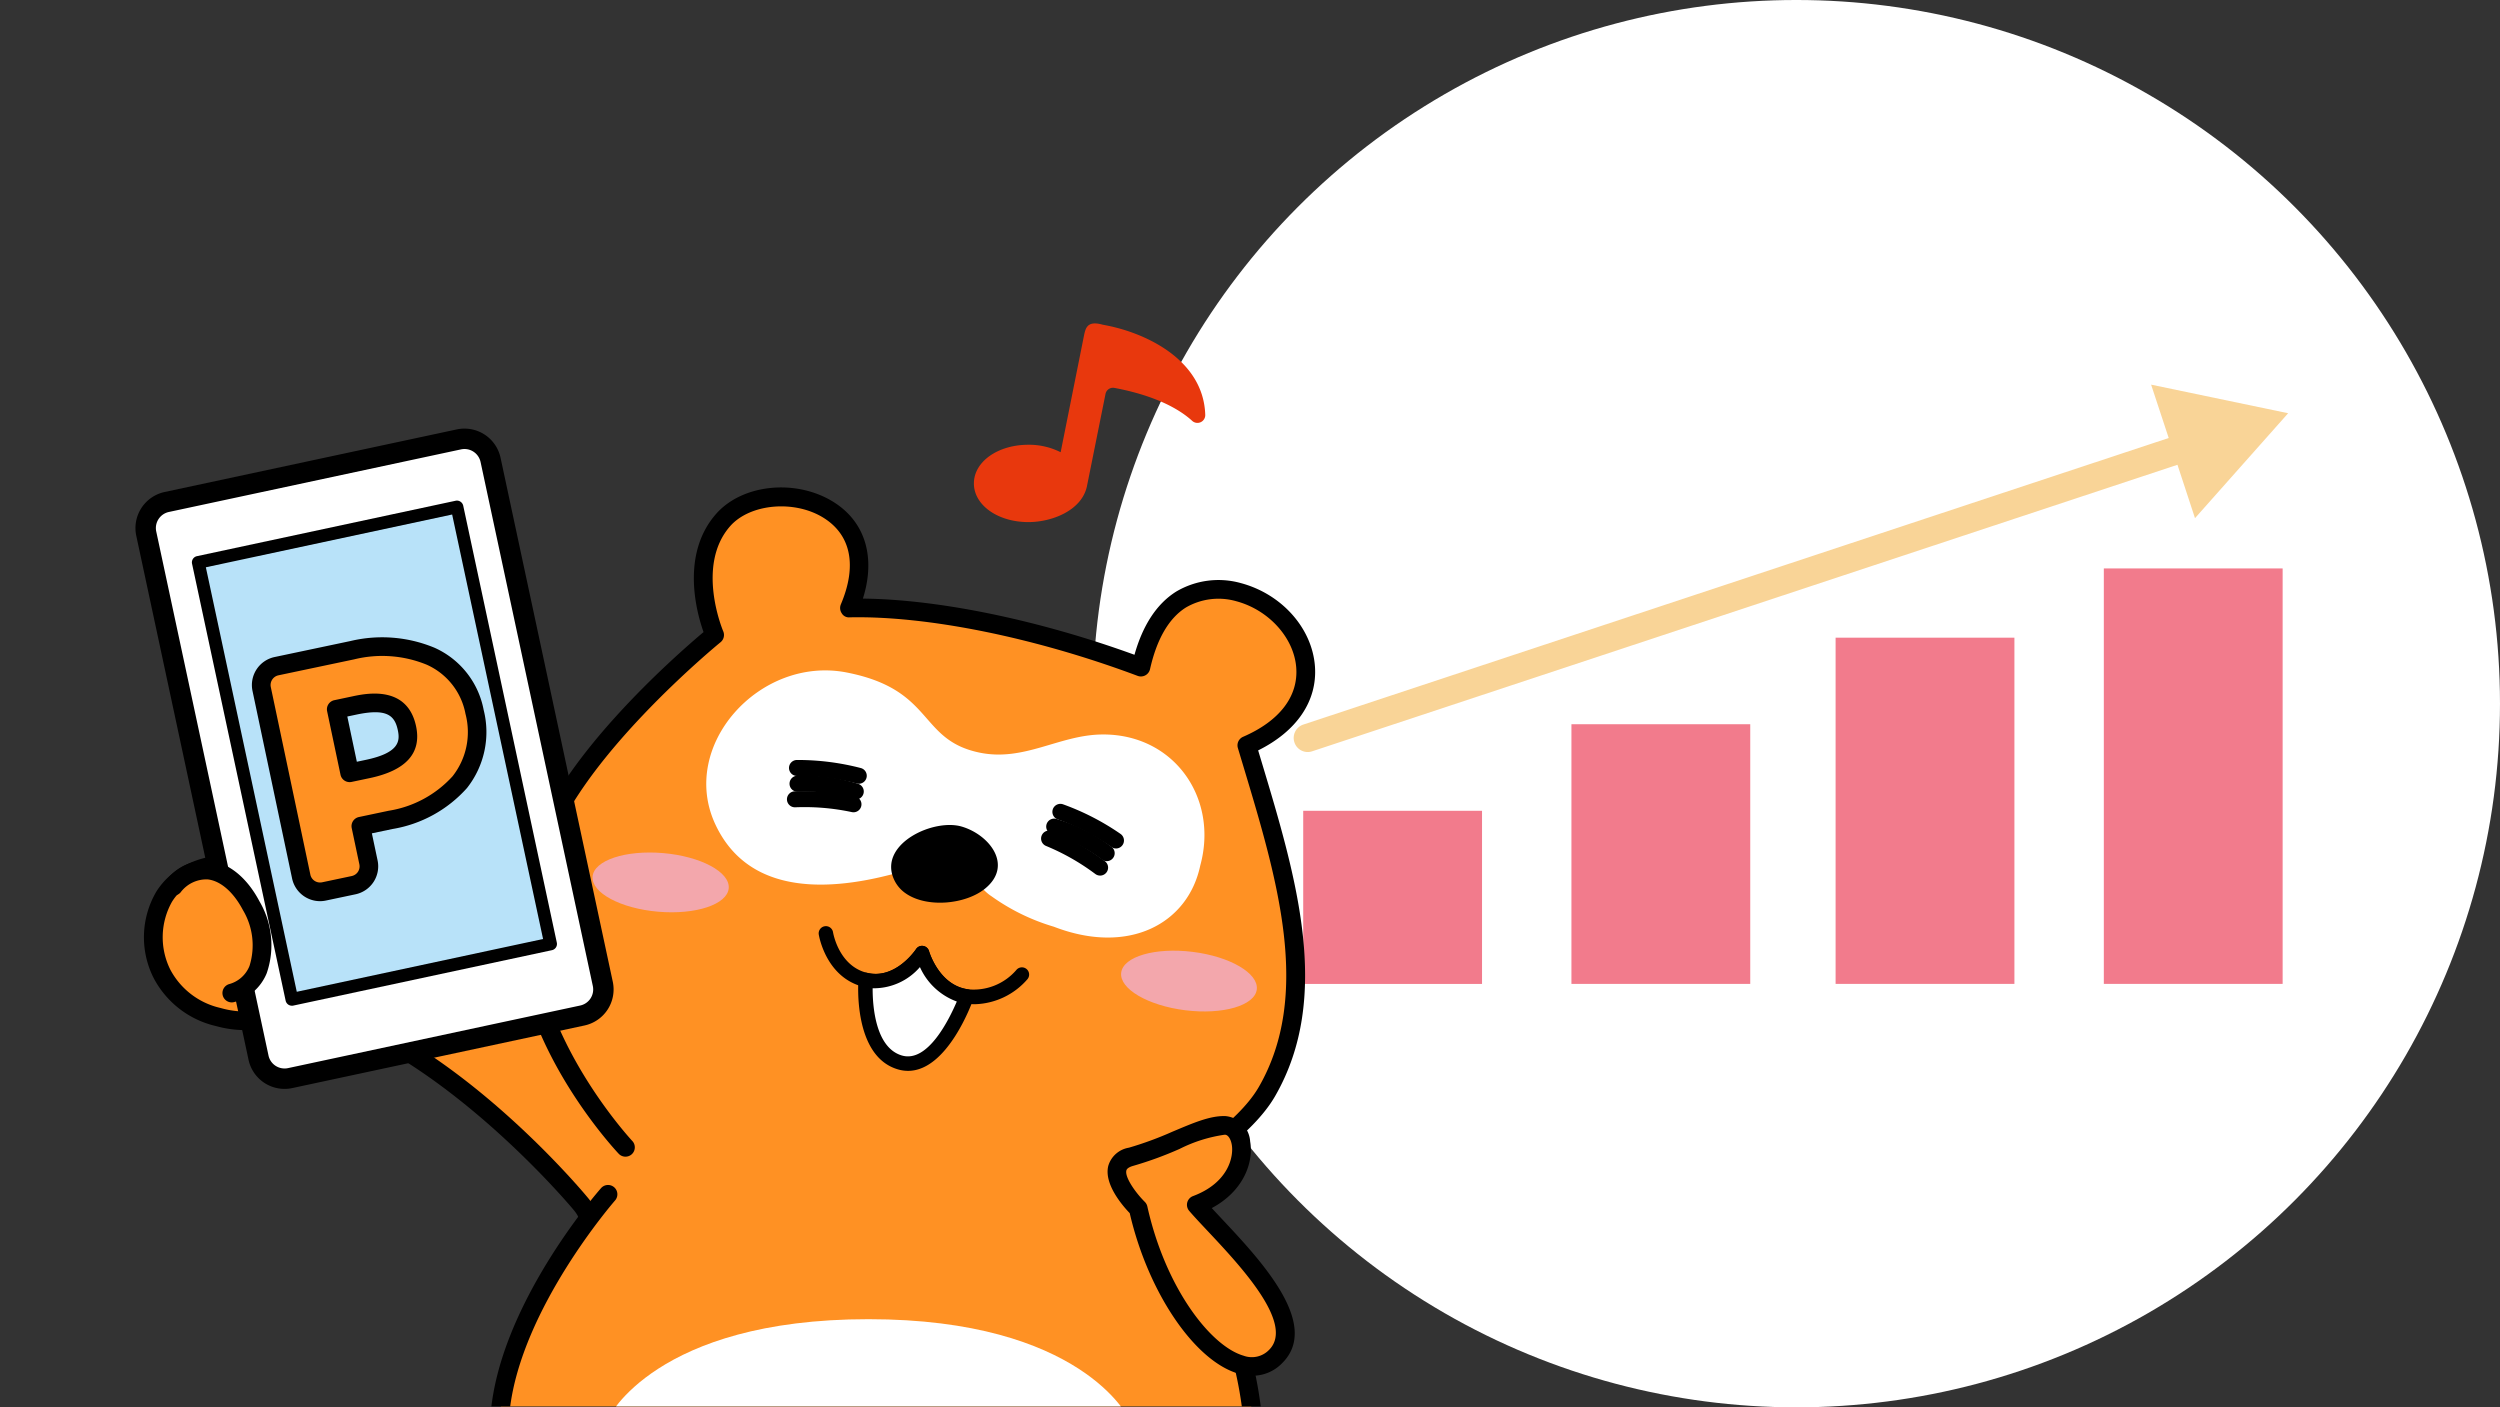
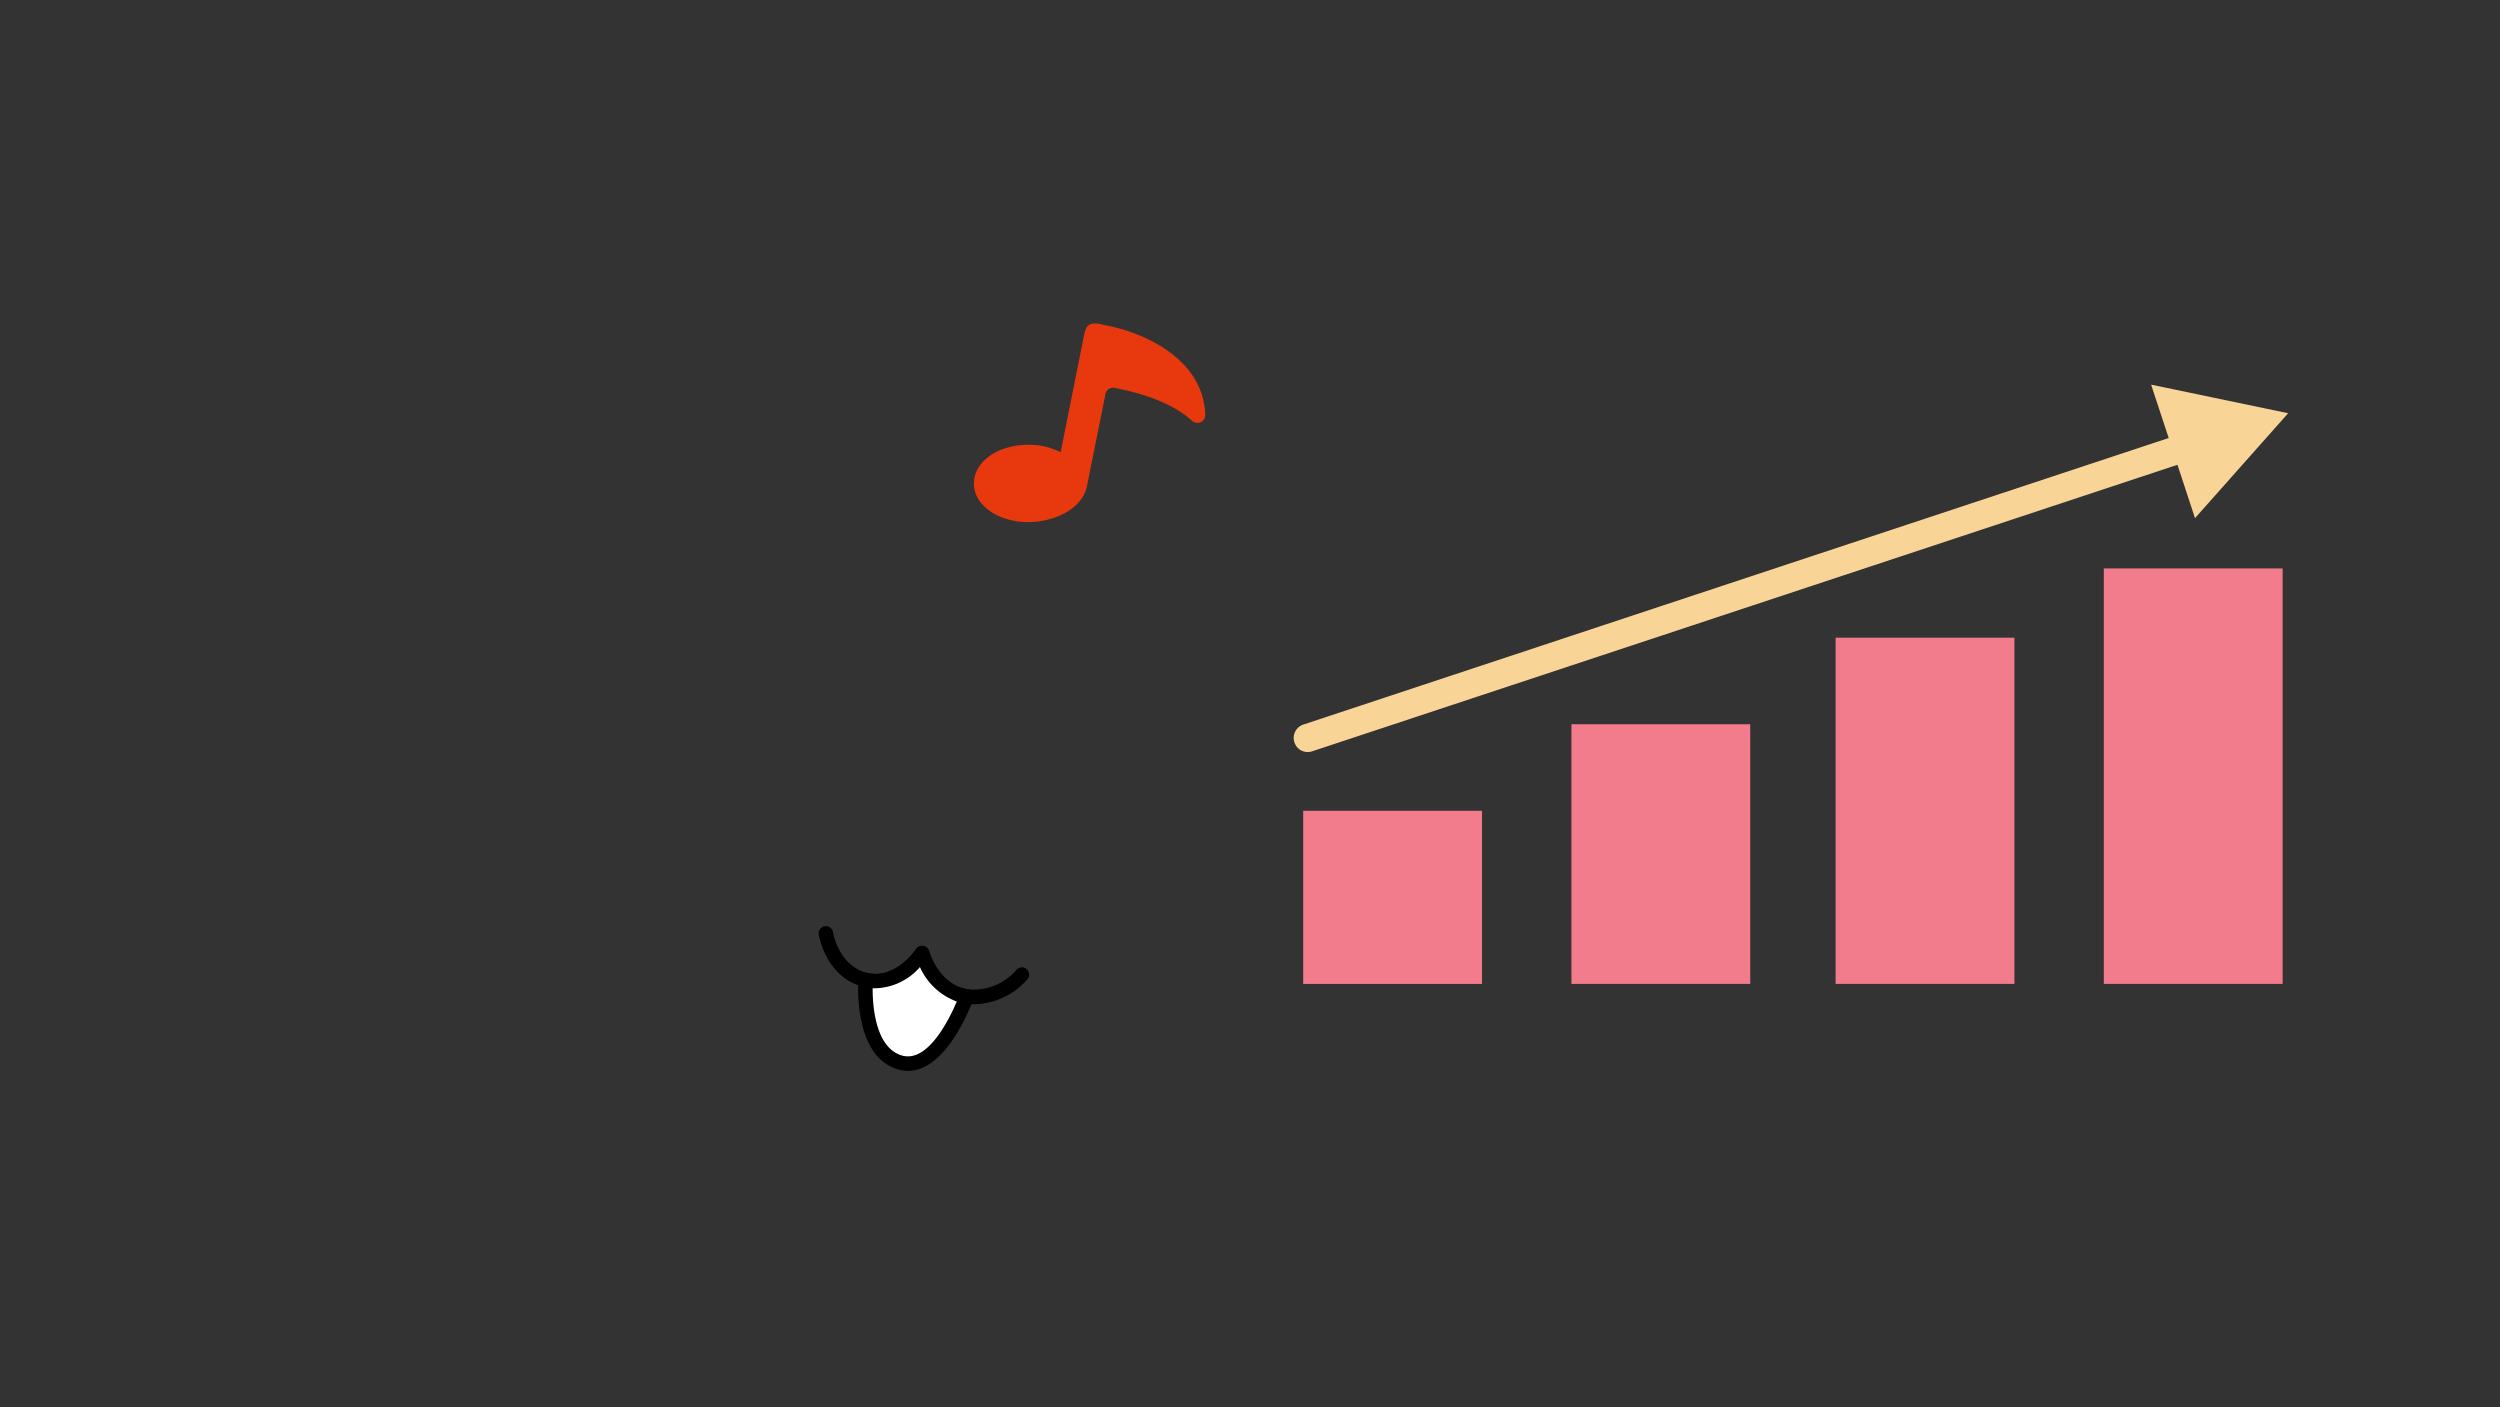
<svg xmlns="http://www.w3.org/2000/svg" width="270" height="151.993" viewBox="0 0 270 151.993">
  <rect x="0" y="0" width="270" height="151.993" fill="#333333" stroke="none" />
  <defs>
    <clipPath id="clip-path">
-       <rect id="長方形_4400" data-name="長方形 4400" width="157.656" height="111.556" fill="none" />
-     </clipPath>
+       </clipPath>
  </defs>
  <g id="img__pontadenki01PointInvest03" transform="translate(-60.25 -228)">
    <g id="グループ_6831" data-name="グループ 6831" transform="translate(178.257 228)">
-       <circle id="楕円形_828" data-name="楕円形 828" cx="75.996" cy="75.996" r="75.996" fill="#fff" />
      <path id="合体_4" data-name="合体 4" d="M.076,38.634a1.524,1.524,0,0,1,.966-1.923L94.5,5.762,92.6,0l14.8,3.088L97.339,14.42,95.446,8.656,1.992,39.6a1.509,1.509,0,0,1-1.916-.969Z" transform="translate(21.713 41.541)" fill="#f9d497" />
      <path id="合体_4_-_アウトライン" data-name="合体 4 - アウトライン" d="M1.515,40.181A2.01,2.01,0,0,1-.4,38.789,2.03,2.03,0,0,1,.885,36.236L93.867,5.444,91.859-.666l16.5,3.441L97.135,15.4,95.128,9.288,2.149,40.078A2.014,2.014,0,0,1,1.515,40.181ZM93.35.666,95.129,6.08,1.2,37.185a1.024,1.024,0,0,0,.315,2,1.016,1.016,0,0,0,.32-.053l93.931-31.1,1.778,5.414L106.46,3.4Z" transform="translate(21.713 41.541)" fill="rgba(0,0,0,0)" />
      <g id="グループ_6832" data-name="グループ 6832" transform="translate(22.74 61.391)">
        <path id="パス_8961" data-name="パス 8961" d="M-1175.036-685.271h19.312v18.7h-19.312Z" transform="translate(1175.036 711.445)" fill="#f27b8c" fill-rule="evenodd" />
        <path id="パス_8961_-_アウトライン" data-name="パス 8961 - アウトライン" d="M-1175.536-685.771h20.312v19.7h-20.312Zm19.312,1h-18.312v17.7h18.312Z" transform="translate(1175.036 711.445)" fill="rgba(0,0,0,0)" />
        <path id="パス_8962" data-name="パス 8962" d="M-1080.7-715.494h19.312v28.044H-1080.7Z" transform="translate(1109.668 732.32)" fill="#f27b8c" fill-rule="evenodd" />
        <path id="パス_8962_-_アウトライン" data-name="パス 8962 - アウトライン" d="M-1081.2-715.994h20.312v29.044H-1081.2Zm19.312,1H-1080.2v27.044h18.312Z" transform="translate(1109.668 732.32)" fill="rgba(0,0,0,0)" />
        <path id="パス_8963" data-name="パス 8963" d="M-987.794-745.716h19.312v37.391h-19.312Z" transform="translate(1045.292 753.194)" fill="#f27b8c" fill-rule="evenodd" />
        <path id="パス_8963_-_アウトライン" data-name="パス 8963 - アウトライン" d="M-988.294-746.216h20.312v38.391h-20.312Zm19.312,1h-18.312v36.391h18.312Z" transform="translate(1045.292 753.194)" fill="rgba(0,0,0,0)" />
        <path id="パス_8964" data-name="パス 8964" d="M-893.459-769.894h19.312v44.869h-19.312Z" transform="translate(979.925 769.894)" fill="#f27b8c" fill-rule="evenodd" />
        <path id="パス_8964_-_アウトライン" data-name="パス 8964 - アウトライン" d="M-893.959-770.394h20.312v45.869h-20.312Zm19.312,1h-18.312v43.869h18.312Z" transform="translate(979.925 769.894)" fill="rgba(0,0,0,0)" />
      </g>
    </g>
    <g id="グループ_6830" data-name="グループ 6830" transform="translate(60.25 262.93)">
      <g id="グループ_6826" data-name="グループ 6826" transform="translate(0 0)">
        <g id="グループ_6824" data-name="グループ 6824" transform="translate(0 5.405)">
          <g id="グループ_6823" data-name="グループ 6823" clip-path="url(#clip-path)">
            <g id="グループ_6798" data-name="グループ 6798" transform="translate(15.549 51.961)">
              <path id="パス_8965" data-name="パス 8965" d="M568.253,265.524c-13-9.852-36.969-12.307-36.969-12.307s-2.465-10.72-10.4-10.655-9.9,6.913-7.56,11.852,10.063,6.707,14.883,3.354c15.42,3.453,30.316,21.461,30.316,21.461,2.306,2.725-.339,4.114-1.805,8.517" transform="translate(-511.395 -241.553)" fill="#ff9123" />
              <path id="パス_8966" data-name="パス 8966" d="M557.048,289.077a1.008,1.008,0,0,1-.957-1.327,21.869,21.869,0,0,1,1.7-3.711c1.1-2.014,1.346-2.593.294-3.834-.153-.186-14.6-17.469-29.353-21.034a11.837,11.837,0,0,1-9.25,1.222,10.165,10.165,0,0,1-6.738-5.226,9.759,9.759,0,0,1,.3-9.274c1.606-2.559,4.506-3.986,8.163-4.017h.084c7.43,0,10.387,8.234,11.117,10.739,4.118.49,24.8,3.344,36.78,12.429a1.007,1.007,0,1,1-1.216,1.606c-12.619-9.565-36.228-12.083-36.464-12.108a1.009,1.009,0,0,1-.879-.776c-.024-.1-2.372-9.874-9.343-9.874h-.062c-2.989.024-5.227,1.085-6.473,3.072a7.838,7.838,0,0,0-.186,7.339A8.172,8.172,0,0,0,520,258.445a9.688,9.688,0,0,0,7.962-1.181.987.987,0,0,1,.8-.156c15.577,3.487,30.256,21.056,30.873,21.8,1.98,2.34.984,4.163-.072,6.094A19.927,19.927,0,0,0,558,288.387,1.007,1.007,0,0,1,557.048,289.077Z" transform="translate(-511.72 -241.877)" />
            </g>
            <g id="グループ_6799" data-name="グループ 6799" transform="translate(52.952 12.315)">
              <path id="パス_8967" data-name="パス 8967" d="M551.4,285.893s-15.568-16.517-9.357-31.478c2.823-10.728,18.989-23.857,18.989-23.857s-3.3-7.607.909-12.41c4.654-5.3,18.593-2.176,13.648,9.494,8.9-.2,20.767,2.372,31.48,6.385,1.6-7.091,5.712-9.194,10.549-8.094,7.462,1.988,11.281,12.037.891,16.543,3.892,13.031,8.459,26.46,2.176,37.381-2.59,4.5-9.43,8.545-13.055,10.817,0,0,9.83,8.026,11.515,24.541H537.806c.729-11.778,11.721-24.271,11.721-24.271" transform="translate(-536.798 -214.623)" fill="#ff9123" />
              <path id="パス_8968" data-name="パス 8968" d="M619.466,316.551H538.129a1.008,1.008,0,0,1-1.006-1.07c.741-11.984,11.512-24.352,11.971-24.873a1.008,1.008,0,0,1,1.512,1.333c-.1.118-10.111,11.613-11.376,22.595h79.1c-1.932-15.125-10.929-22.677-11.021-22.754a1.008,1.008,0,0,1,.1-1.633l.8-.5c3.6-2.244,9.636-6,11.921-9.969,5.738-9.974,1.98-22.462-1.652-34.539l-.617-2.053a1.006,1.006,0,0,1,.565-1.212c3.933-1.705,5.971-4.36,5.738-7.473-.24-3.219-2.969-6.234-6.488-7.172a6.994,6.994,0,0,0-5.43.682c-1.836,1.157-3.139,3.4-3.874,6.66a1.01,1.01,0,0,1-1.339.723c-11.067-4.145-22.7-6.5-31.1-6.321a.889.889,0,0,1-.857-.442,1.014,1.014,0,0,1-.093-.96c1.764-4.164,1.106-7.48-1.854-9.337-3.144-1.975-7.963-1.545-10.108.9-3.733,4.258-.772,11.275-.742,11.345a1.011,1.011,0,0,1-.289,1.182c-.161.13-15.944,13.047-18.65,23.331-5.93,14.306,8.966,30.371,9.116,30.531a1.007,1.007,0,0,1-1.467,1.381c-.654-.694-15.942-17.167-9.555-32.556,2.563-9.777,15.764-21.3,18.719-23.783-.749-2.113-2.487-8.383,1.352-12.76,2.837-3.232,8.652-3.82,12.7-1.281,3.427,2.151,4.559,5.981,3.158,10.424,8.221.087,18.98,2.307,29.33,6.068.906-3.216,2.412-5.5,4.484-6.812a8.972,8.972,0,0,1,6.988-.934c4.428,1.179,7.71,4.868,8.018,8.979.278,3.74-1.947,7.018-6.133,9.094l.365,1.213c3.755,12.485,7.639,25.4,1.468,36.124-2.464,4.28-8.478,8.106-12.27,10.469,2.627,2.59,9.456,10.54,10.859,24.284a1.009,1.009,0,0,1-1,1.11Z" transform="translate(-537.122 -214.952)" />
            </g>
            <g id="グループ_6802" data-name="グループ 6802" transform="translate(76.276 32.068)">
              <g id="グループ_6800" data-name="グループ 6800">
                <path id="パス_8969" data-name="パス 8969" d="M568.114,228.591c9.53,1.861,7.7,7.283,14.379,8.66,4.775.985,8.559-1.883,13.126-1.961,7.794-.134,12.71,6.82,10.691,14.161-1.318,6.262-7.708,9.727-15.807,6.6a22.517,22.517,0,0,1-6.735-3.289c-2.086-1.35-2.889-4.868-7.67-3.288-6.744,2.228-17.911,4.565-22.144-4.453C549.951,236.5,558.745,226.765,568.114,228.591Z" transform="translate(-552.961 -228.368)" fill="#fff" fill-rule="evenodd" />
              </g>
              <g id="グループ_6801" data-name="グループ 6801" transform="translate(19.968 16.699)">
                <path id="パス_8970" data-name="パス 8970" d="M568.156,247.132c2.31,1.553,6.446,1.137,8.523-.567,3.05-2.506.458-5.809-2.537-6.689s-8.751,1.758-7.424,5.436a3.656,3.656,0,0,0,1.439,1.82" transform="translate(-566.522 -239.708)" />
              </g>
            </g>
            <g id="グループ_6806" data-name="グループ 6806" transform="translate(84.97 41.743)">
              <g id="グループ_6803" data-name="グループ 6803" transform="translate(0.242)">
                <path id="パス_8971" data-name="パス 8971" d="M566.566,237.506a.9.9,0,0,1-.246-.035,25.33,25.33,0,0,0-6.415-.805.873.873,0,0,1-.875-.853.861.861,0,0,1,.851-.875,27.02,27.02,0,0,1,6.931.878.863.863,0,0,1-.246,1.69Z" transform="translate(-559.03 -234.938)" />
              </g>
              <g id="グループ_6804" data-name="グループ 6804" transform="translate(0.295 1.68)">
                <path id="パス_8972" data-name="パス 8972" d="M566.227,238.666a.86.86,0,0,1-.27-.043,17.535,17.535,0,0,0-5.963-.8.863.863,0,0,1-.131-1.721,18.824,18.824,0,0,1,6.632.879.863.863,0,0,1-.268,1.683Z" transform="translate(-559.066 -236.079)" />
              </g>
              <g id="グループ_6805" data-name="グループ 6805" transform="translate(0 3.36)">
                <path id="パス_8973" data-name="パス 8973" d="M566.071,239.508a.863.863,0,0,1-.193-.022,24.39,24.39,0,0,0-6.094-.515.864.864,0,0,1-.109-1.724,25.774,25.774,0,0,1,6.586.557.863.863,0,0,1-.19,1.705Z" transform="translate(-558.866 -237.22)" />
              </g>
            </g>
            <g id="グループ_6810" data-name="グループ 6810" transform="translate(112.418 46.491)">
              <g id="グループ_6807" data-name="グループ 6807" transform="translate(1.268)">
                <path id="パス_8974" data-name="パス 8974" d="M585.209,242.971a.85.85,0,0,1-.5-.159,25.588,25.588,0,0,0-5.748-2.966.864.864,0,1,1,.533-1.643,26.912,26.912,0,0,1,6.211,3.2.864.864,0,0,1-.5,1.57Z" transform="translate(-578.368 -238.162)" />
              </g>
              <g id="グループ_6808" data-name="グループ 6808" transform="translate(0.573 1.585)">
                <path id="パス_8975" data-name="パス 8975" d="M584.425,243.835a.858.858,0,0,1-.539-.19,17.438,17.438,0,0,0-5.37-2.715.863.863,0,0,1,.486-1.657,18.879,18.879,0,0,1,5.966,3.026.863.863,0,0,1-.543,1.536Z" transform="translate(-577.896 -239.239)" />
              </g>
              <g id="グループ_6809" data-name="グループ 6809" transform="translate(0 2.865)">
                <path id="パス_8976" data-name="パス 8976" d="M583.9,244.98a.873.873,0,0,1-.532-.184,24.349,24.349,0,0,0-5.317-3.021.864.864,0,0,1,.636-1.606,25.717,25.717,0,0,1,5.745,3.269.863.863,0,0,1-.533,1.543Z" transform="translate(-577.507 -240.108)" />
              </g>
            </g>
            <g id="グループ_6811" data-name="グループ 6811" transform="translate(119.619 80.202)">
              <path id="パス_8977" data-name="パス 8977" d="M585.386,270.718s-4.646-4.557-.747-5.6,7.664-3.418,10.135-3.379c2.452.04,3.119,6.237-3.119,8.577,3.119,3.638,12.735,12.214,8.577,16.372S587.984,282.412,585.386,270.718Z" transform="translate(-582.074 -260.733)" fill="#ff9123" />
              <path id="パス_8978" data-name="パス 8978" d="M598.049,289.1a5.493,5.493,0,0,1-1.531-.23c-4.749-1.384-9.761-8.805-11.728-17.329-.794-.825-2.824-3.178-2.31-5.134a2.786,2.786,0,0,1,2.223-1.938,37.15,37.15,0,0,0,4.694-1.726c2.194-.919,4.042-1.739,5.716-1.687a2.939,2.939,0,0,1,2.683,2.752c.4,2.312-.767,5.38-4.148,7.184.309.334.648.692,1,1.072,4.3,4.573,10.793,11.485,6.617,15.661A4.447,4.447,0,0,1,598.049,289.1Zm-3.014-26.03a15.633,15.633,0,0,0-4.858,1.531,39.2,39.2,0,0,1-4.956,1.814c-.323.087-.723.244-.792.505-.2.747,1.028,2.455,1.986,3.4a1,1,0,0,1,.277.5c1.948,8.761,6.81,15.074,10.39,16.114a2.587,2.587,0,0,0,2.76-.633c2.8-2.8-3.123-9.094-6.659-12.857-.771-.82-1.458-1.551-1.969-2.148a1.006,1.006,0,0,1,.411-1.6c3.823-1.433,4.409-4.254,4.186-5.545-.109-.632-.409-1.075-.729-1.081Z" transform="translate(-582.397 -261.056)" />
            </g>
            <g id="グループ_6818" data-name="グループ 6818" transform="translate(14.629 5.952)">
              <g id="グループ_6816" data-name="グループ 6816">
                <g id="グループ_6812" data-name="グループ 6812">
                  <rect id="長方形_4398" data-name="長方形 4398" width="38.028" height="63.631" rx="1.955" transform="translate(0.565 8.531) rotate(-12.091)" fill="#fff" />
                  <path id="パス_8979" data-name="パス 8979" d="M527.19,281.945a3.979,3.979,0,0,1-3.883-3.148l-12.124-56.589a3.988,3.988,0,0,1,3.058-4.727l31.556-6.76a3.985,3.985,0,0,1,4.728,3.058l12.121,56.591a3.982,3.982,0,0,1-3.058,4.727l-31.555,6.759A4.009,4.009,0,0,1,527.19,281.945Zm19.441-69.108a1.763,1.763,0,0,0-.37.04l-31.556,6.76a1.777,1.777,0,0,0-1.365,2.11l12.124,56.589a1.757,1.757,0,0,0,.77,1.119,1.779,1.779,0,0,0,1.336.246l31.556-6.76h0a1.776,1.776,0,0,0,1.365-2.109l-12.123-56.591A1.781,1.781,0,0,0,546.631,212.837Z" transform="translate(-511.095 -210.631)" />
                </g>
                <g id="グループ_6815" data-name="グループ 6815" transform="translate(6.098 7.777)">
                  <g id="グループ_6813" data-name="グループ 6813" transform="translate(0.689 0.733)">
                    <rect id="長方形_4399" data-name="長方形 4399" width="28.365" height="48.261" transform="matrix(0.978, -0.209, 0.209, 0.978, 0, 5.942)" fill="#b8e2f9" />
                  </g>
                  <g id="グループ_6814" data-name="グループ 6814">
-                     <path id="パス_8980" data-name="パス 8980" d="M526.033,270.465a.693.693,0,0,1-.374-.11.7.7,0,0,1-.3-.434l-10.108-47.191a.688.688,0,0,1,.528-.816l27.941-5.986a.678.678,0,0,1,.518.1.7.7,0,0,1,.3.433l10.108,47.191a.687.687,0,0,1-.529.816l-27.941,5.986A.593.593,0,0,1,526.033,270.465Zm-9.291-47.35,9.82,45.845,26.6-5.7-9.82-45.845Z" transform="translate(-515.237 -215.912)" />
-                   </g>
+                     </g>
                </g>
              </g>
              <g id="グループ_6817" data-name="グループ 6817" transform="translate(12.578 22.561)">
                <path id="パス_8981" data-name="パス 8981" d="M530.147,227.005l-8.175,1.724a2.081,2.081,0,0,0-1.6,2.463l4.272,20.258a2.082,2.082,0,0,0,2.462,1.6l3.206-.676a2.081,2.081,0,0,0,1.6-2.462l-.825-3.911,3.21-.677c6.542-1.38,10.351-5.588,9.07-11.663-1.231-5.841-7.012-7.969-13.215-6.661m1.685,12.824-1.964.414-1.446-6.856,1.966-.414c2.911-.614,5.077-.353,5.67,2.462.573,2.715-1.509,3.821-4.226,4.394" transform="translate(-519.313 -225.63)" fill="#ff9123" />
                <path id="パス_8982" data-name="パス 8982" d="M526.992,254.431a3.093,3.093,0,0,1-3.016-2.45L519.7,231.722a3.092,3.092,0,0,1,2.385-3.658l8.174-1.724h0a14.733,14.733,0,0,1,9.1.721,9.231,9.231,0,0,1,5.307,6.72,9.748,9.748,0,0,1-1.805,8.434,13.79,13.79,0,0,1-8.044,4.422l-2.225.468.618,2.926a3.089,3.089,0,0,1-2.379,3.656l-3.2.676A3.17,3.17,0,0,1,526.992,254.431Zm3.688-26.117-8.175,1.723a1.075,1.075,0,0,0-.829,1.269l4.273,20.26a1.065,1.065,0,0,0,.462.674,1.078,1.078,0,0,0,.805.152l3.2-.676a1.069,1.069,0,0,0,.825-1.268l-.826-3.911a1.01,1.01,0,0,1,.777-1.194l3.21-.677a11.814,11.814,0,0,0,6.9-3.719,7.7,7.7,0,0,0,1.4-6.748,7.275,7.275,0,0,0-4.18-5.305A12.672,12.672,0,0,0,530.68,228.314Zm-.49,13.26a1.008,1.008,0,0,1-.985-.8l-1.446-6.857a1.007,1.007,0,0,1,.779-1.193l1.964-.415c1.464-.311,5.919-1.249,6.866,3.241.607,2.88-1.078,4.759-5,5.588h0l-1.966.414A1,1,0,0,1,530.19,241.573Zm1.967-1.422h0Zm-2.218-5.663,1.029,4.883.981-.206c3.64-.767,3.687-2.054,3.446-3.2-.337-1.593-1.175-2.382-4.476-1.685Z" transform="translate(-519.637 -225.952)" />
              </g>
            </g>
            <g id="グループ_6819" data-name="グループ 6819" transform="translate(17.731 52.607)">
              <path id="パス_8983" data-name="パス 8983" d="M513.887,244.772c2.725-3.145,6.289-1.888,8.386,2.1s1.466,8.386-2.1,9.434" transform="translate(-512.878 -241.992)" fill="#ff9123" />
              <path id="パス_8984" data-name="パス 8984" d="M520.5,257.634a1.009,1.009,0,0,1-.284-1.976,3.288,3.288,0,0,0,2.2-1.958,7.431,7.431,0,0,0-.708-6.039c-1.025-1.944-2.406-3.15-3.793-3.31a3.478,3.478,0,0,0-2.94,1.4,1.008,1.008,0,1,1-1.524-1.321,5.266,5.266,0,0,1,4.7-2.086c2.057.239,4.005,1.832,5.342,4.375a9.318,9.318,0,0,1,.783,7.763,5.3,5.3,0,0,1-3.485,3.107A1.013,1.013,0,0,1,520.5,257.634Z" transform="translate(-513.202 -242.316)" />
            </g>
            <g id="グループ_6820" data-name="グループ 6820" transform="translate(65.698 102.136)">
-               <path id="パス_8985" data-name="パス 8985" d="M545.778,286.645s5.031-10.691,28.092-10.691,28.091,10.691,28.091,10.691Z" transform="translate(-545.778 -275.953)" fill="#fff" />
+               <path id="パス_8985" data-name="パス 8985" d="M545.778,286.645s5.031-10.691,28.092-10.691,28.091,10.691,28.091,10.691" transform="translate(-545.778 -275.953)" fill="#fff" />
            </g>
            <g id="グループ_6821" data-name="グループ 6821" transform="translate(63.994 51.732)">
              <path id="パス_8986" data-name="パス 8986" d="M559.328,245.587c-.152,1.749-3.565,2.883-7.626,2.533s-7.228-2.054-7.077-3.8,3.565-2.882,7.624-2.531S559.478,243.839,559.328,245.587Z" transform="translate(-544.62 -241.722)" fill="#f3a7ac" />
            </g>
            <g id="グループ_6822" data-name="グループ 6822" transform="translate(121.077 62.336)">
-               <path id="パス_8987" data-name="パス 8987" d="M598.044,253.115c-.216,1.742-3.669,2.748-7.714,2.246s-7.147-2.319-6.931-4.061,3.669-2.749,7.714-2.247S598.26,251.373,598.044,253.115Z" transform="translate(-583.388 -248.923)" fill="#f3a7ac" />
-             </g>
+               </g>
          </g>
        </g>
        <g id="グループ_6825" data-name="グループ 6825" transform="translate(105.181)">
          <path id="パス_8988" data-name="パス 8988" d="M586.521,203.06c-1.771-.5-1.883.417-2.079,1.369l-2.481,12.4a7.593,7.593,0,0,0-3.488-.807c-3.3,0-5.881,1.833-5.881,4.176s2.583,4.176,5.881,4.176c2.555,0,5.734-1.252,6.317-3.821l2.017-10.027a.826.826,0,0,1,.954-.646c4.66.876,7.156,2.412,8.418,3.572a.844.844,0,0,0,1.4-.639C597.413,206.822,591.064,203.858,586.521,203.06Z" transform="translate(-572.592 -202.918)" fill="#e8380d" />
        </g>
      </g>
      <g id="グループ_6829" data-name="グループ 6829" transform="translate(88.416 65.076)">
        <g id="グループ_6827" data-name="グループ 6827">
          <path id="パス_8989" data-name="パス 8989" d="M578.088,255.563a7.342,7.342,0,0,1-1.013-.072,6.688,6.688,0,0,1-4.931-3.939A6.334,6.334,0,0,1,566.1,253.7c-4.092-.978-4.855-5.492-4.886-5.684a.78.78,0,0,1,1.54-.246c.024.149.639,3.68,3.708,4.413s5.238-2.536,5.26-2.568a.779.779,0,0,1,1.4.216c.012.037,1.067,3.671,4.17,4.117a6.083,6.083,0,0,0,5.257-2.076.779.779,0,0,1,1.216.975A7.778,7.778,0,0,1,578.088,255.563Z" transform="translate(-561.206 -247.113)" />
        </g>
        <g id="グループ_6828" data-name="グループ 6828" transform="translate(4.266 2.145)">
          <path id="パス_8990" data-name="パス 8990" d="M570.756,249.1s-2.459,3.768-6.092,2.9c0,0-.6,7.639,3.683,8.908s7.219-7.13,7.219-7.13C571.9,253.252,570.756,249.1,570.756,249.1Z" transform="translate(-563.852 -248.32)" fill="#fff" />
          <path id="パス_8991" data-name="パス 8991" d="M569.49,262.072a3.9,3.9,0,0,1-1.113-.166c-4.833-1.43-4.267-9.378-4.241-9.717a.781.781,0,0,1,.959-.7c3.057.736,5.237-2.536,5.26-2.568a.771.771,0,0,1,.77-.345.783.783,0,0,1,.633.561c.012.037,1.067,3.671,4.17,4.117a.781.781,0,0,1,.626,1.029C576.435,254.631,573.781,262.072,569.49,262.072Zm-3.824-8.92c-.006,1.9.29,6.411,3.154,7.259,2.8.825,5.1-3.881,5.936-5.827a6.982,6.982,0,0,1-3.982-3.721A6.582,6.582,0,0,1,565.667,253.152Z" transform="translate(-564.103 -248.57)" />
        </g>
      </g>
    </g>
  </g>
</svg>